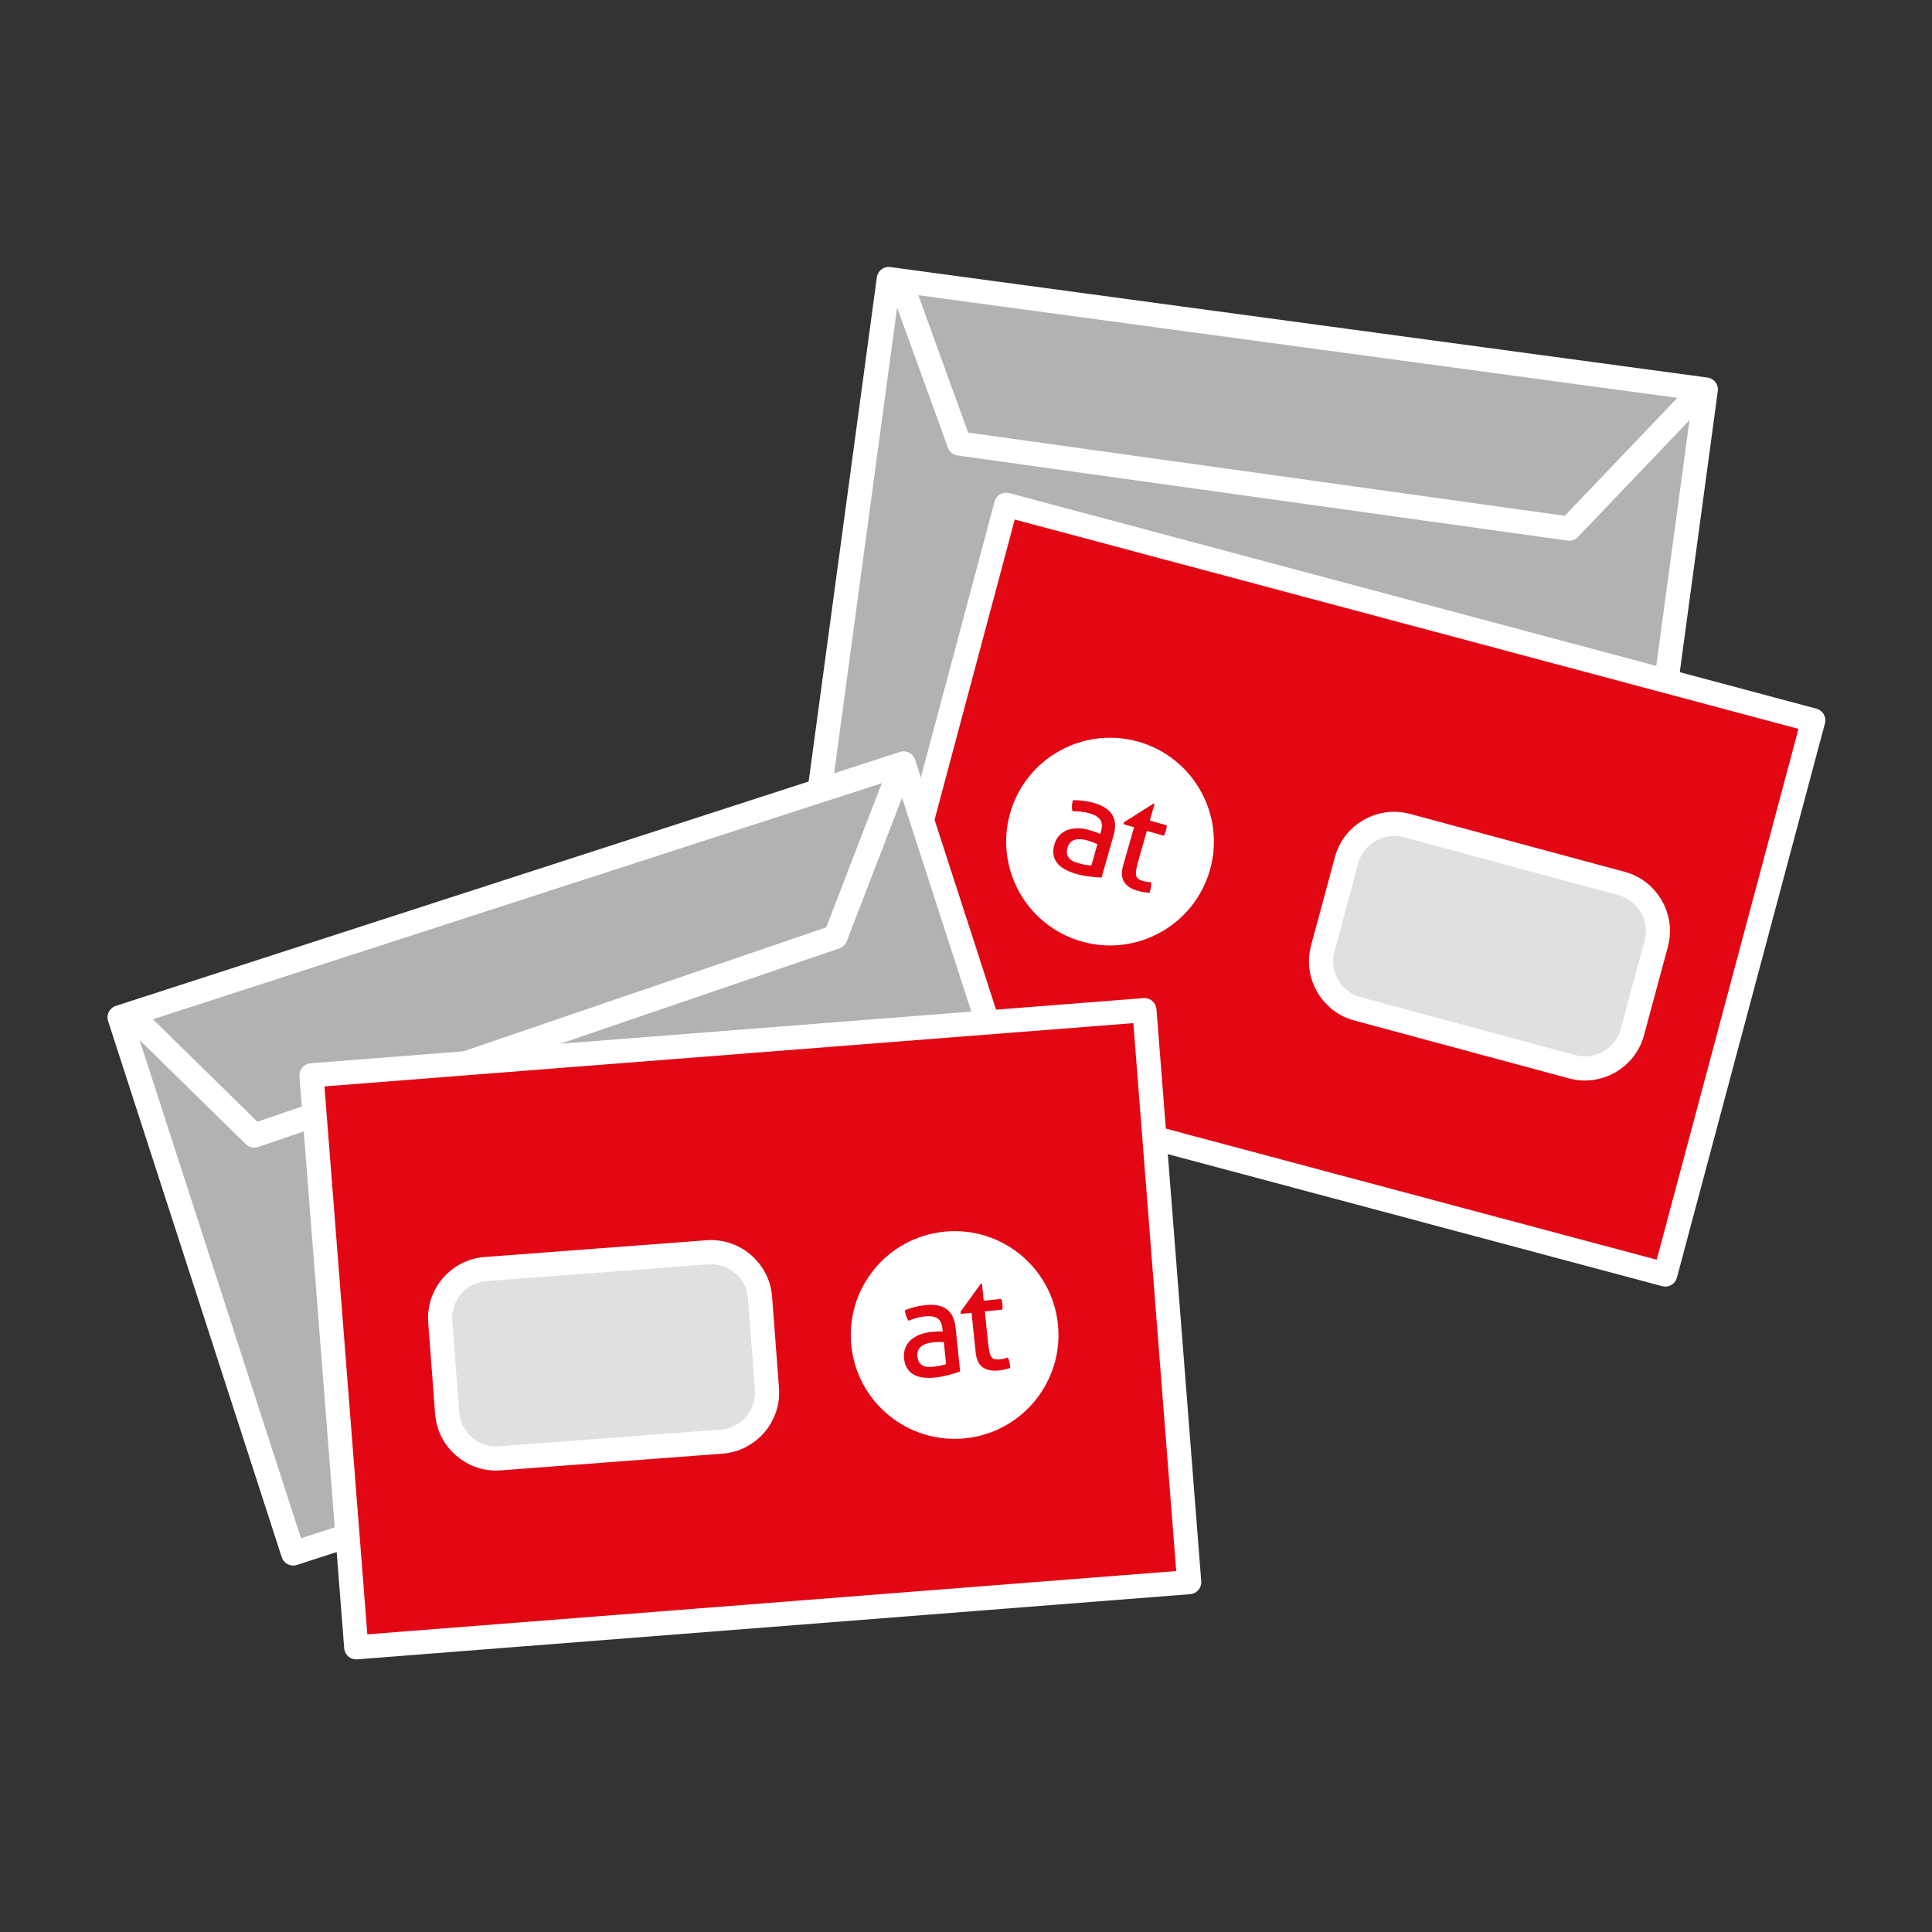
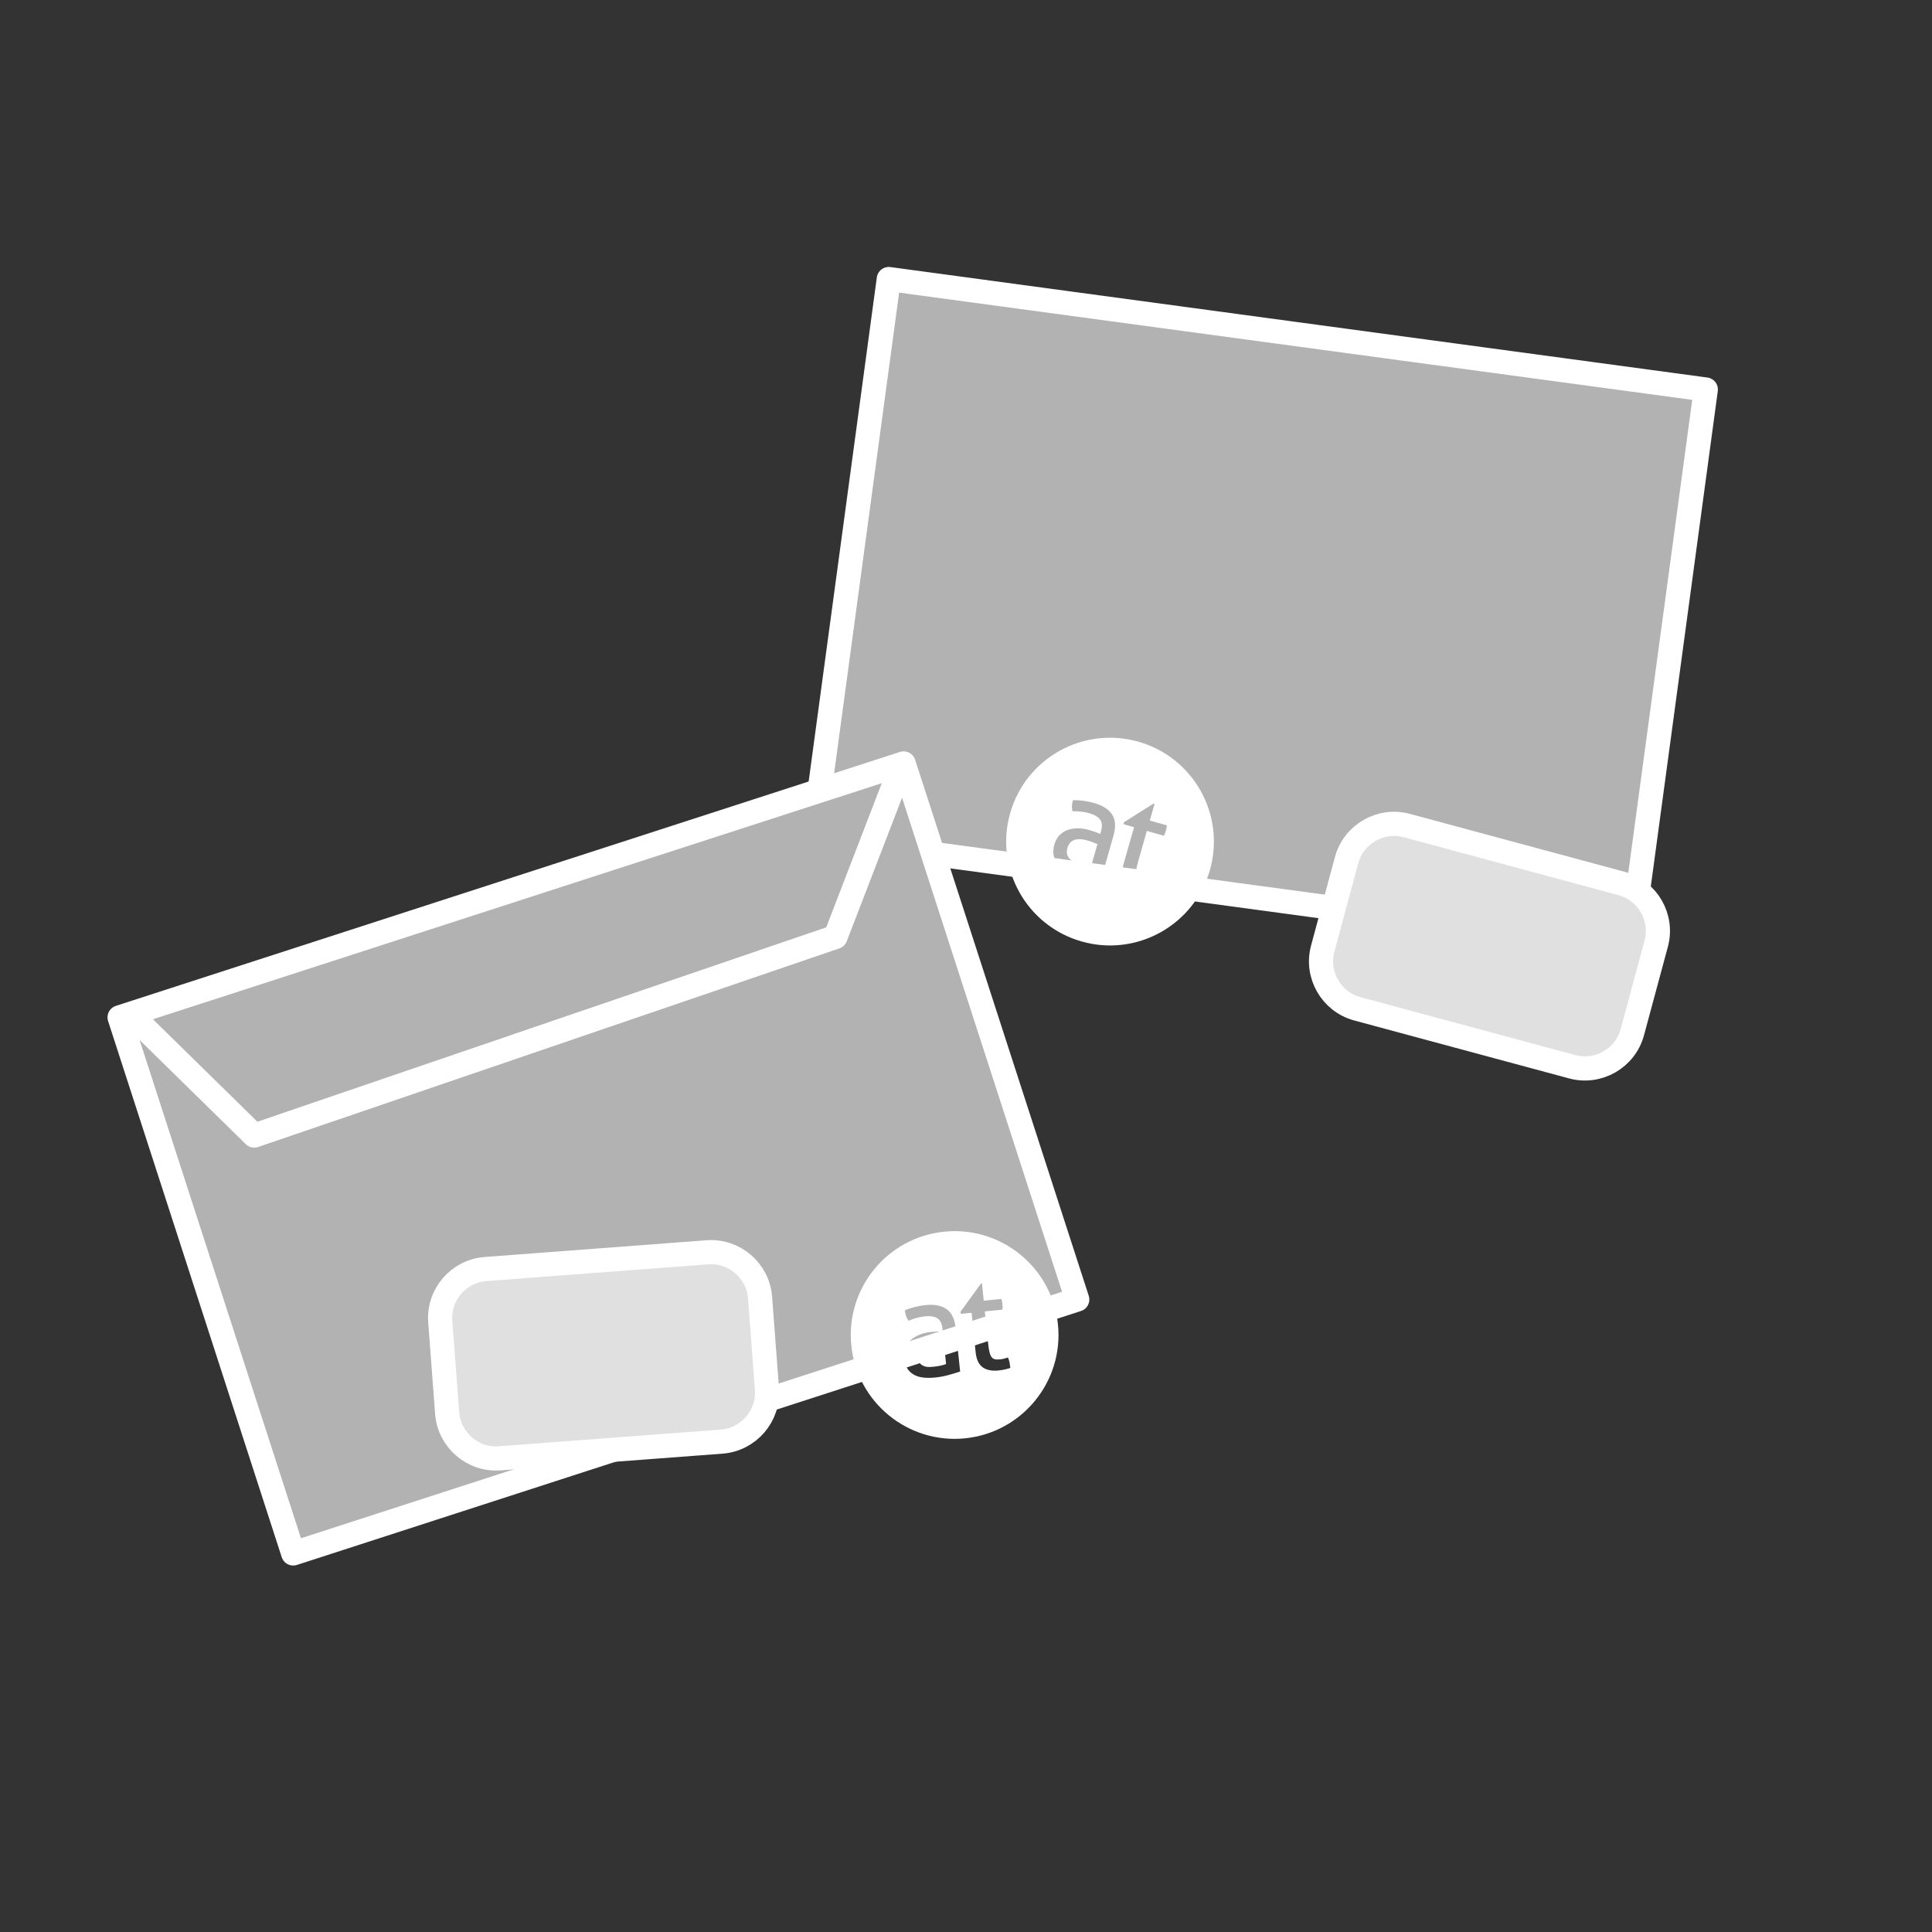
<svg xmlns="http://www.w3.org/2000/svg" version="1.1" id="Ebene_1" x="0px" y="0px" width="120px" height="120px" viewBox="0 0 120 120" enable-background="new 0 0 120 120" xml:space="preserve">
  <rect x="0" y="0" width="120" height="120" fill="#333333" stroke="none" />
  <rect x="52.626" y="20.605" transform="matrix(0.991 0.134 -0.134 0.991 5.813 -10.14)" fill="#B2B2B2" stroke="#FFFFFF" stroke-width="1.5" stroke-linecap="round" stroke-linejoin="round" stroke-miterlimit="10" width="51.208" height="35.013" />
-   <polyline fill="none" stroke="#FFFFFF" stroke-width="1.5" stroke-linecap="round" stroke-linejoin="round" stroke-miterlimit="10" points="  56.24,18.332 59.582,27.549 97.465,32.834 104.979,24.966 " />
-   <rect x="65.131" y="29.268" transform="matrix(0.258 -0.966 0.966 0.258 8.227 121.138)" fill="#e30613" stroke="#FFFFFF" stroke-width="1.5" stroke-linecap="round" stroke-linejoin="round" stroke-miterlimit="10" width="35.632" height="51.893" />
  <g>
    <path fill="#E0E0E0" d="M84.304,62.658c-1.618-0.437-2.585-2.117-2.147-3.735l1.483-5.5c0.437-1.618,2.117-2.584,3.735-2.148   l13.348,3.601c1.618,0.437,2.585,2.117,2.148,3.735l-1.484,5.5c-0.436,1.618-2.117,2.585-3.734,2.147L84.304,62.658z" />
    <path fill="none" stroke="#FFFFFF" stroke-width="1.5" stroke-linecap="round" stroke-linejoin="round" stroke-miterlimit="10" d="   M84.304,62.658c-1.618-0.437-2.585-2.117-2.147-3.735l1.483-5.5c0.437-1.618,2.117-2.584,3.735-2.148l13.348,3.601   c1.618,0.437,2.585,2.117,2.148,3.735l-1.484,5.5c-0.436,1.618-2.117,2.585-3.734,2.147L84.304,62.658z" />
  </g>
  <g class="type default">
    <path fill="#FFFFFF" d="M70.71,46.069c-3.425-0.974-6.994,1.014-7.968,4.44s1.015,6.993,4.441,7.968   c3.427,0.974,6.994-1.014,7.968-4.44S74.137,47.043,70.71,46.069z M68.422,54.508c-0.201-0.011-0.443-0.031-0.728-0.063   c-0.284-0.03-0.567-0.086-0.85-0.167c-0.265-0.075-0.499-0.167-0.698-0.278c-0.2-0.109-0.359-0.238-0.479-0.391   c-0.118-0.15-0.193-0.32-0.229-0.512c-0.032-0.191-0.016-0.406,0.053-0.645c0.066-0.233,0.172-0.423,0.317-0.573   c0.145-0.15,0.314-0.26,0.51-0.33c0.196-0.069,0.408-0.102,0.636-0.1s0.457,0.037,0.689,0.104c0.175,0.05,0.314,0.094,0.426,0.134   c0.105,0.039,0.199,0.076,0.271,0.109l0.043-0.155c0.092-0.32,0.073-0.565-0.055-0.736c-0.126-0.171-0.344-0.3-0.654-0.389   c-0.188-0.053-0.37-0.09-0.543-0.106c-0.175-0.018-0.348-0.024-0.518-0.021c-0.054-0.208-0.043-0.436,0.027-0.686   c0.201-0.008,0.418,0.005,0.648,0.035c0.232,0.031,0.451,0.076,0.656,0.134c0.543,0.154,0.919,0.394,1.131,0.721   c0.211,0.328,0.241,0.762,0.087,1.304L68.422,54.508z M71.047,55.416c-0.123-0.02-0.252-0.05-0.388-0.087   c-0.39-0.112-0.667-0.292-0.833-0.544c-0.166-0.253-0.187-0.598-0.062-1.038l0.674-2.365L69.803,51.2v-0.123l1.842-1.164   l0.066,0.019l-0.295,1.032l1.057,0.301c-0.004,0.099-0.023,0.204-0.055,0.319c-0.018,0.06-0.037,0.117-0.057,0.168   c-0.021,0.053-0.045,0.105-0.072,0.157l-1.055-0.301l-0.542,1.902c-0.064,0.226-0.106,0.413-0.126,0.554   c-0.021,0.14-0.018,0.254,0.008,0.34s0.074,0.153,0.146,0.2c0.07,0.046,0.166,0.086,0.285,0.12   c0.093,0.026,0.182,0.044,0.267,0.055c0.085,0.009,0.163,0.014,0.231,0.018c0.008,0.119,0,0.236-0.025,0.354   c-0.024,0.115-0.048,0.217-0.074,0.303C71.289,55.449,71.17,55.435,71.047,55.416z" />
    <path fill="#FFFFFF" d="M67.549,52.203c-0.336-0.095-0.609-0.106-0.822-0.031c-0.211,0.075-0.352,0.238-0.425,0.494   c-0.046,0.162-0.052,0.298-0.019,0.407c0.033,0.109,0.088,0.202,0.163,0.274c0.075,0.076,0.165,0.133,0.271,0.175   c0.105,0.042,0.208,0.077,0.305,0.104c0.125,0.035,0.256,0.064,0.392,0.089c0.136,0.024,0.261,0.038,0.372,0.04l0.376-1.325   c-0.078-0.034-0.179-0.075-0.3-0.12C67.74,52.263,67.637,52.228,67.549,52.203z" />
  </g>
  <rect x="11.572" y="54.482" transform="matrix(0.951 -0.308 0.308 0.951 -20.358 14.942)" fill="#B2B2B2" stroke="#FFFFFF" stroke-width="1.5" stroke-linecap="round" stroke-linejoin="round" stroke-miterlimit="10" width="51.208" height="35.013" />
  <polyline fill="none" stroke="#FFFFFF" stroke-width="1.5" stroke-linecap="round" stroke-linejoin="round" stroke-miterlimit="10" points="  8.794,63.668 15.793,70.531 51.893,58.196 55.604,48.564 " />
-   <rect x="28.779" y="56.58" transform="matrix(-0.078 -0.997 0.997 -0.078 -32.039 135.423)" fill="#e30613" stroke="#FFFFFF" stroke-width="1.5" stroke-linecap="round" stroke-linejoin="round" stroke-miterlimit="10" width="35.634" height="51.892" />
  <g>
    <path fill="#E0E0E0" d="M31.041,90.58c-1.67,0.127-3.141-1.137-3.267-2.808l-0.429-5.683c-0.126-1.67,1.138-3.141,2.809-3.266   l13.787-1.041c1.67-0.126,3.141,1.139,3.267,2.809l0.429,5.682c0.126,1.67-1.138,3.141-2.809,3.268L31.041,90.58z" />
    <path fill="none" stroke="#FFFFFF" stroke-width="1.5" stroke-linecap="round" stroke-linejoin="round" stroke-miterlimit="10" d="   M31.041,90.58c-1.67,0.127-3.141-1.137-3.267-2.808l-0.429-5.683c-0.126-1.67,1.138-3.141,2.809-3.266l13.787-1.041   c1.67-0.126,3.141,1.139,3.267,2.809l0.429,5.682c0.126,1.67-1.138,3.141-2.809,3.268L31.041,90.58z" />
  </g>
  <g class="type default">
    <path fill="#FFFFFF" d="M58.635,76.503c-3.543,0.364-6.121,3.532-5.758,7.075c0.365,3.543,3.533,6.12,7.076,5.758   c3.543-0.365,6.121-3.533,5.758-7.076C65.346,78.717,62.179,76.139,58.635,76.503z M59.635,85.189   c-0.191,0.064-0.425,0.135-0.7,0.211c-0.274,0.078-0.559,0.131-0.851,0.16c-0.273,0.029-0.525,0.029-0.752,0   c-0.227-0.026-0.423-0.088-0.588-0.186c-0.166-0.096-0.299-0.226-0.401-0.391c-0.103-0.166-0.165-0.373-0.191-0.619   c-0.024-0.24,0.003-0.456,0.083-0.65c0.079-0.191,0.195-0.357,0.352-0.494c0.156-0.138,0.342-0.246,0.553-0.328   c0.213-0.082,0.439-0.135,0.68-0.16c0.181-0.018,0.327-0.029,0.444-0.033c0.114-0.002,0.213-0.002,0.292,0.001l-0.016-0.16   c-0.034-0.331-0.142-0.552-0.324-0.663c-0.18-0.111-0.432-0.151-0.751-0.119c-0.195,0.021-0.378,0.055-0.545,0.104   c-0.169,0.048-0.331,0.106-0.489,0.172c-0.125-0.174-0.199-0.389-0.227-0.646c0.184-0.082,0.389-0.15,0.615-0.208   s0.446-0.097,0.659-0.118c0.561-0.059,0.999,0.025,1.317,0.252c0.317,0.225,0.506,0.617,0.562,1.178L59.635,85.189z M62.408,85.061   c-0.121,0.027-0.252,0.047-0.393,0.062c-0.403,0.041-0.729-0.023-0.977-0.196c-0.246-0.174-0.393-0.487-0.44-0.942l-0.251-2.445   l-0.656,0.066l-0.045-0.113l1.279-1.764l0.068-0.006l0.109,1.066l1.092-0.111c0.033,0.092,0.055,0.197,0.067,0.315   c0.007,0.062,0.011,0.122,0.011,0.177c0,0.059-0.004,0.115-0.009,0.172l-1.093,0.112l0.202,1.968   c0.024,0.234,0.054,0.422,0.087,0.561s0.078,0.242,0.134,0.312s0.124,0.115,0.21,0.132c0.083,0.017,0.187,0.019,0.311,0.005   c0.095-0.008,0.184-0.024,0.267-0.047c0.081-0.023,0.157-0.047,0.222-0.069c0.051,0.108,0.088,0.22,0.107,0.337   s0.035,0.221,0.044,0.311C62.646,85.002,62.529,85.034,62.408,85.061z" />
    <path fill="#FFFFFF" d="M57.971,83.371c-0.349,0.037-0.606,0.128-0.775,0.275c-0.169,0.148-0.24,0.354-0.213,0.617   c0.018,0.168,0.062,0.297,0.133,0.385c0.072,0.09,0.157,0.155,0.254,0.195c0.099,0.041,0.203,0.061,0.316,0.062   c0.113-0.002,0.221-0.006,0.322-0.017c0.127-0.015,0.26-0.035,0.396-0.062c0.135-0.028,0.256-0.062,0.359-0.101l-0.141-1.371   c-0.086-0.002-0.193-0.003-0.324,0C58.17,83.357,58.06,83.363,57.971,83.371z" />
  </g>
</svg>